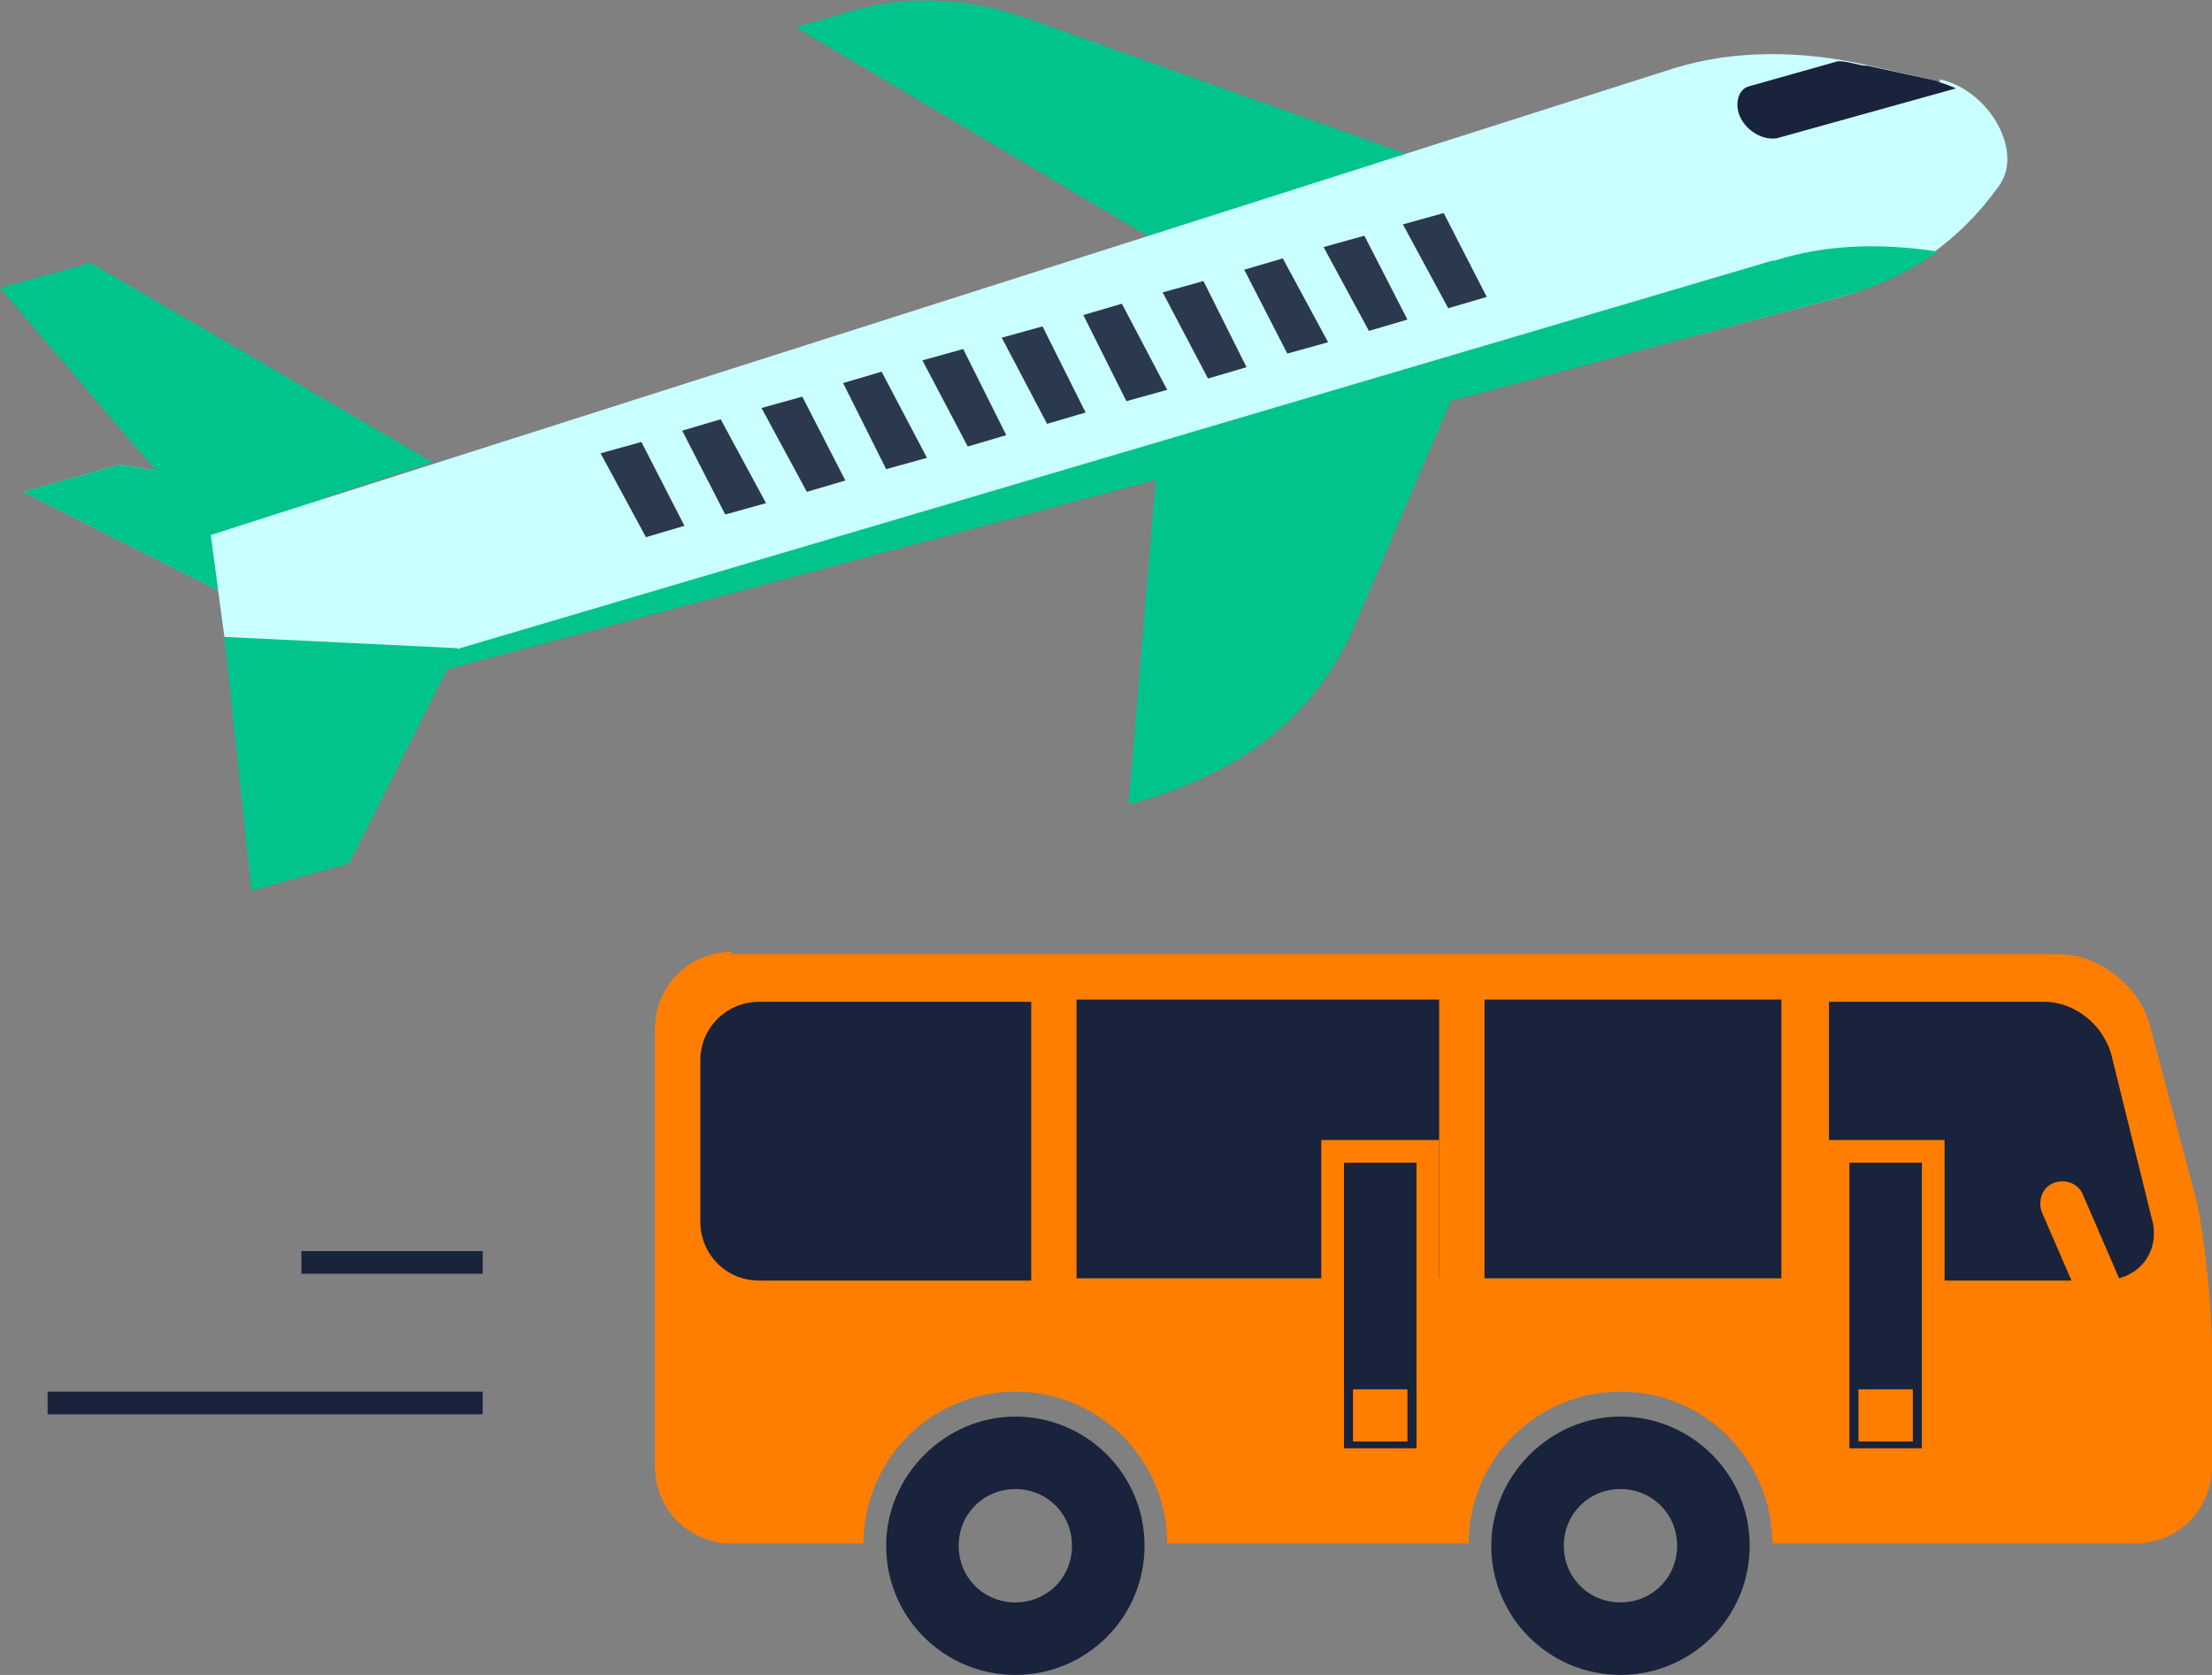
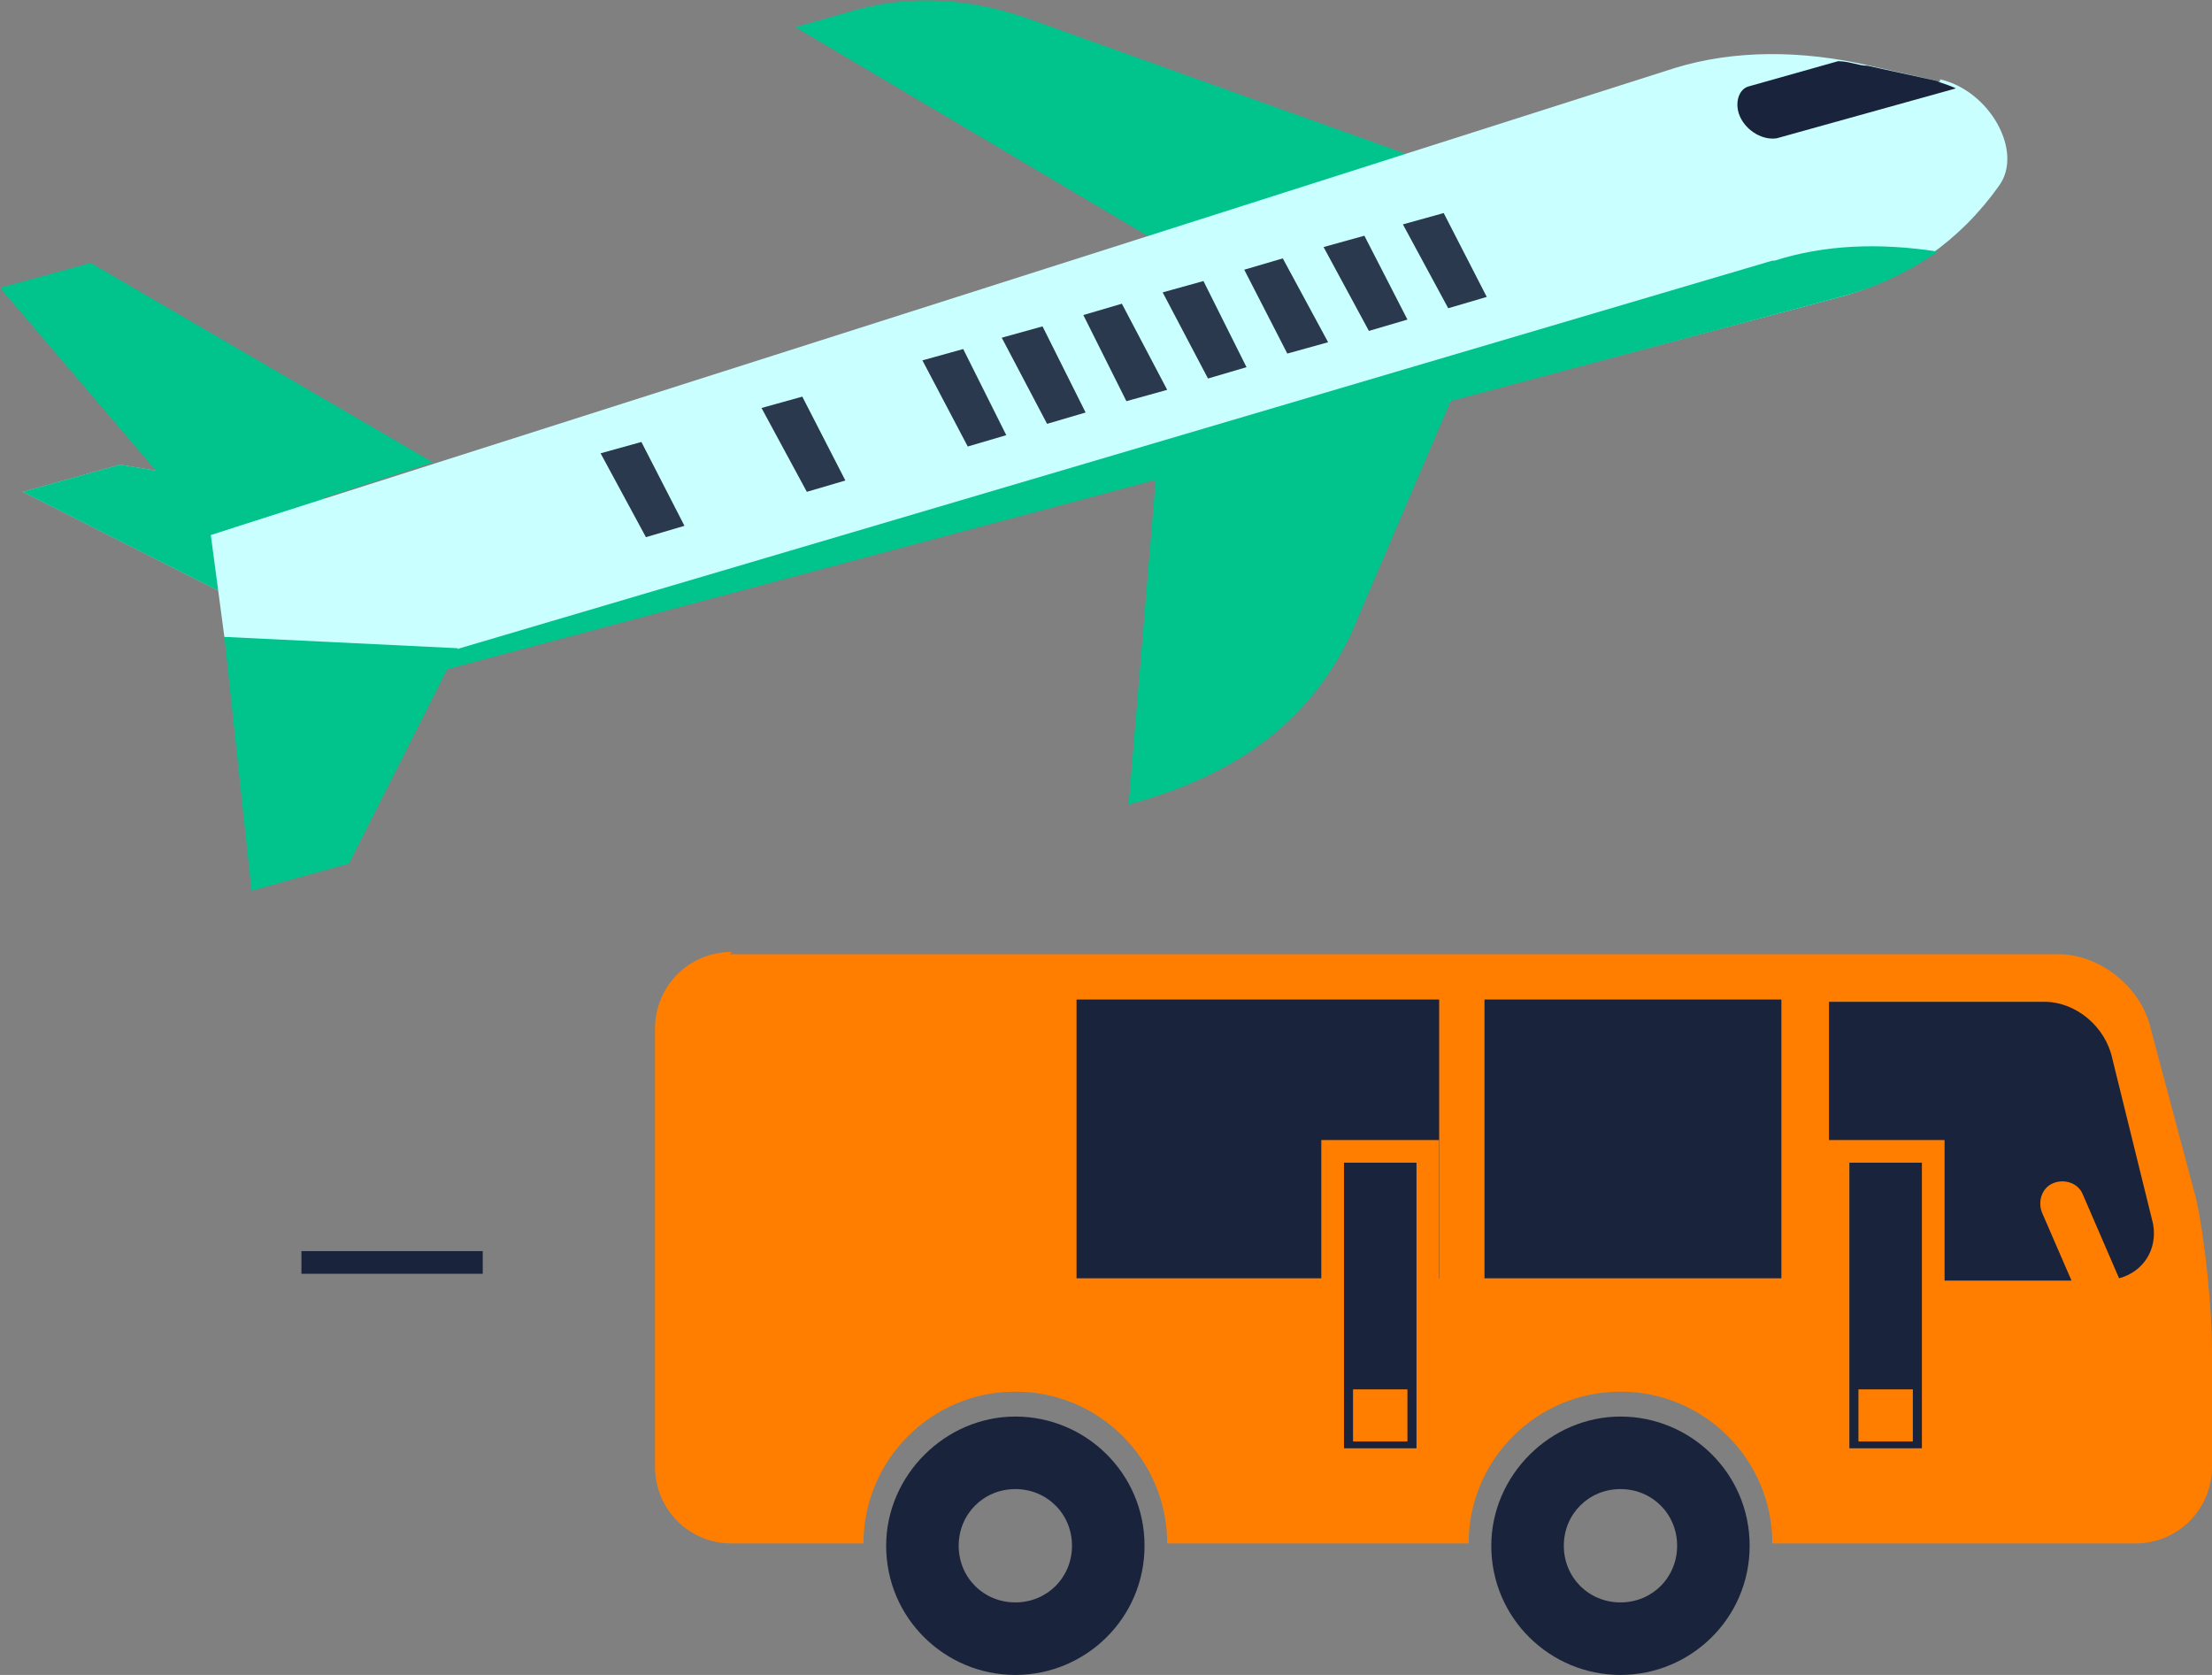
<svg xmlns="http://www.w3.org/2000/svg" id="_分離模式" viewBox="0 0 97.6 73.9">
  <rect x="0" y="0" width="97.6" height="73.9" fill="#808080" stroke="none" />
  <defs>
    <style>.cls-1{fill:#19233b;}.cls-2{stroke:#19233b;stroke-miterlimit:10;}.cls-2,.cls-3{fill:none;}.cls-4{fill:#ff7e00;}.cls-5{fill:#00c48c;}.cls-3{opacity:.9;}.cls-6{fill:#caffff;}.cls-7{fill:#c4c4c4;}</style>
  </defs>
  <path class="cls-5" d="m51.3,10.8L35.1,1.2l2.8-.8c2.3-.6,4.8-.5,7.4.4l17.6,6.3-11.6,3.8Z" />
  <path class="cls-5" d="m51.5,15.1l-1.7,20.4h0c4-1.1,7.7-3.1,9.8-7.5l7.4-17.3-15.5,4.4Z" />
  <polygon class="cls-7" points="10.7 26.6 1 21.7 5.3 20.5 18.5 22.7 10.7 26.6" />
  <polygon class="cls-5" points="10.7 26.6 1 21.7 5.3 20.5 18.5 22.7 10.7 26.6" />
  <path class="cls-6" d="m85.6,3.6l-3.1-.7c-3-.7-6-.7-8.6.1L9.3,23.6l.6,4.5,4.6,2.7L81.2,13.1c2.9-.8,5.3-2.5,7-4.9,1.1-1.5-.4-4.2-2.6-4.7Z" />
-   <path class="cls-5" d="m78.2,11.5L14.2,30.4c-.4.1-.8.3-1,.6.5,0,.9,0,1.4-.1L81.2,13.1c1.5-.4,2.8-1,4-1.8,0,0,.2-.1.3-.2-2.6-.4-5-.3-7.2.4Z" />
+   <path class="cls-5" d="m78.2,11.5L14.2,30.4c-.4.1-.8.3-1,.6.5,0,.9,0,1.4-.1L81.2,13.1c1.5-.4,2.8-1,4-1.8,0,0,.2-.1.3-.2-2.6-.4-5-.3-7.2.4" />
  <polygon class="cls-5" points="9.9 28.1 11.1 39.3 15.4 38.1 20.2 28.6 9.9 28.1" />
  <polygon class="cls-5" points="9.3 23.6 0 12.7 4 11.6 19.1 20.4 9.3 23.6" />
  <g class="cls-3">
    <polygon class="cls-1" points="28.3 19.5 26.5 20 28.5 23.7 30.2 23.2 28.3 19.5" />
-     <polygon class="cls-1" points="31.8 18.5 30.1 19 32 22.7 33.8 22.2 31.8 18.5" />
    <polygon class="cls-1" points="35.4 17.5 33.6 18 35.6 21.7 37.3 21.2 35.4 17.5" />
-     <polygon class="cls-1" points="38.9 16.4 37.2 16.9 39.1 20.7 40.9 20.2 38.9 16.4" />
    <polygon class="cls-1" points="42.5 15.4 40.7 15.9 42.7 19.7 44.4 19.2 42.5 15.4" />
    <polygon class="cls-1" points="46 14.4 44.2 14.9 46.2 18.7 47.9 18.2 46 14.4" />
    <polygon class="cls-1" points="49.5 13.4 47.8 13.9 49.7 17.7 51.5 17.2 49.5 13.4" />
    <polygon class="cls-1" points="53.1 12.4 51.3 12.9 53.3 16.7 55 16.2 53.1 12.4" />
    <polygon class="cls-1" points="56.6 11.4 54.9 11.9 56.8 15.6 58.6 15.1 56.6 11.4" />
    <polygon class="cls-1" points="60.2 10.4 58.4 10.9 60.4 14.6 62.1 14.1 60.2 10.4" />
    <polygon class="cls-1" points="63.7 9.4 61.9 9.9 63.9 13.6 65.6 13.1 63.7 9.4" />
  </g>
  <path class="cls-1" d="m85.6,3.6l-3.2-.7c-.4,0-.8-.2-1.3-.2l-3.9,1.1c-.5.1-.7.8-.4,1.4.3.6,1,1,1.6.9l7.9-2.2c-.2-.1-.5-.2-.8-.3Z" />
  <path class="cls-1" d="m65.8,68.2c0,3.2,2.6,5.7,5.7,5.7s5.7-2.5,5.7-5.7-2.6-5.7-5.7-5.7-5.7,2.6-5.7,5.7Zm3.2,0c0-1.4,1.1-2.5,2.5-2.5s2.5,1.1,2.5,2.5-1.1,2.5-2.5,2.5-2.5-1.1-2.5-2.5Z" />
  <path class="cls-1" d="m39.1,68.2c0,3.2,2.6,5.7,5.7,5.7s5.7-2.5,5.7-5.7-2.6-5.7-5.7-5.7-5.7,2.6-5.7,5.7Zm3.2,0c0-1.4,1.1-2.5,2.5-2.5s2.5,1.1,2.5,2.5-1.1,2.5-2.5,2.5-2.5-1.1-2.5-2.5Z" />
  <path class="cls-4" d="m32.2,42.1h58.6c1.9,0,3.7,1.5,4.1,3.3l2,7.5c.4,1.8.7,4.9.7,6.7v5.1c0,1.9-1.5,3.4-3.4,3.4h-16c0-3.7-3-6.7-6.7-6.7s-6.7,3-6.7,6.7h-13.3c0-3.7-3-6.7-6.7-6.7s-6.7,3-6.7,6.7h-5.8c-1.9,0-3.4-1.5-3.4-3.4v-19.3c0-1.9,1.5-3.4,3.4-3.4Z" />
  <path class="cls-1" d="m80.7,56.5h10.7l-1.3-3c-.2-.5,0-1.1.5-1.3.5-.2,1.1,0,1.3.5l1.6,3.7c1.1-.3,1.7-1.3,1.5-2.4l-1.8-7.3c-.3-1.4-1.6-2.5-3-2.5h-9.5v12.3Z" />
  <rect class="cls-1" x="65.5" y="44.1" width="13.1" height="12.3" />
  <rect class="cls-1" x="47.5" y="44.1" width="16" height="12.3" />
-   <path class="cls-1" d="m30.9,53.9c0,1.4,1.1,2.6,2.6,2.6h12v-12.3h-12c-1.4,0-2.6,1.1-2.6,2.6v7.2Z" />
  <rect class="cls-1" x="58.8" y="50.8" width="4.2" height="13.6" />
  <path class="cls-4" d="m62.5,51.3v12.6h-3.2v-12.6h3.2m1-1h-5.2v14.6h5.2v-14.6h0Z" />
  <rect class="cls-4" x="59.7" y="61.3" width="2.4" height="2.3" />
  <rect class="cls-1" x="81.1" y="50.8" width="4.2" height="13.6" />
  <path class="cls-4" d="m84.8,51.3v12.6h-3.2v-12.6h3.2m1-1h-5.2v14.6h5.2v-14.6h0Z" />
  <rect class="cls-4" x="82" y="61.3" width="2.4" height="2.3" />
  <line class="cls-2" x1="13.3" y1="55.7" x2="21.3" y2="55.7" />
-   <line class="cls-2" x1="2.1" y1="61.9" x2="21.3" y2="61.9" />
</svg>